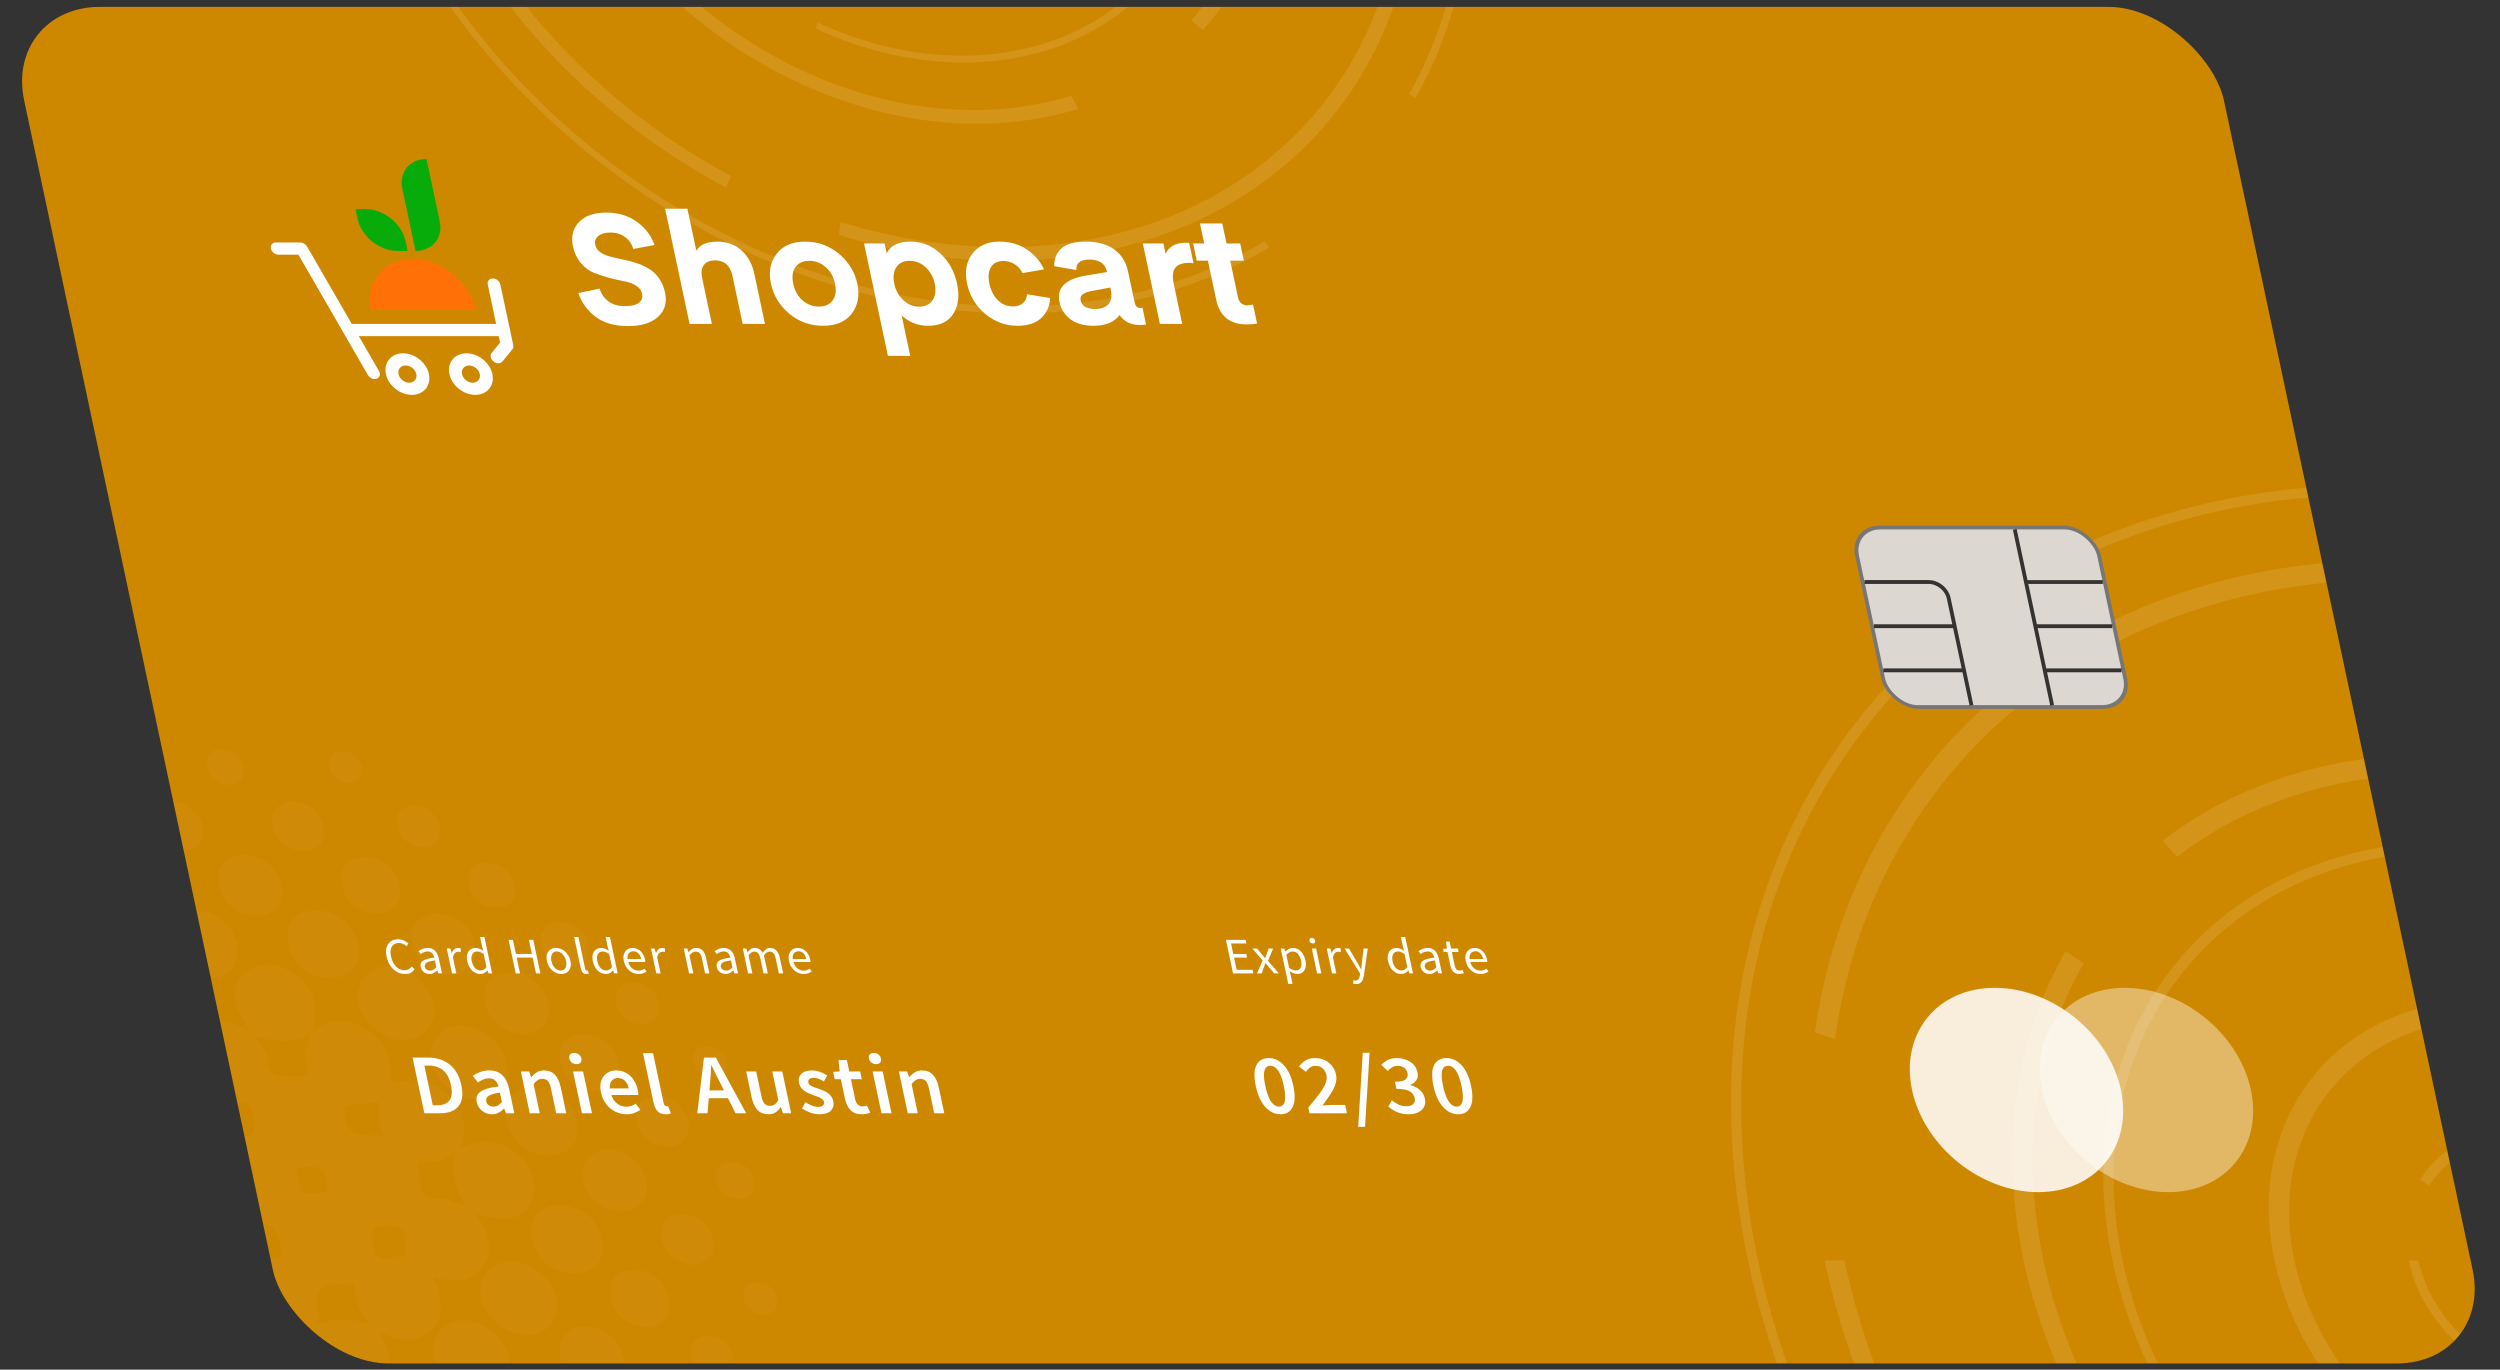
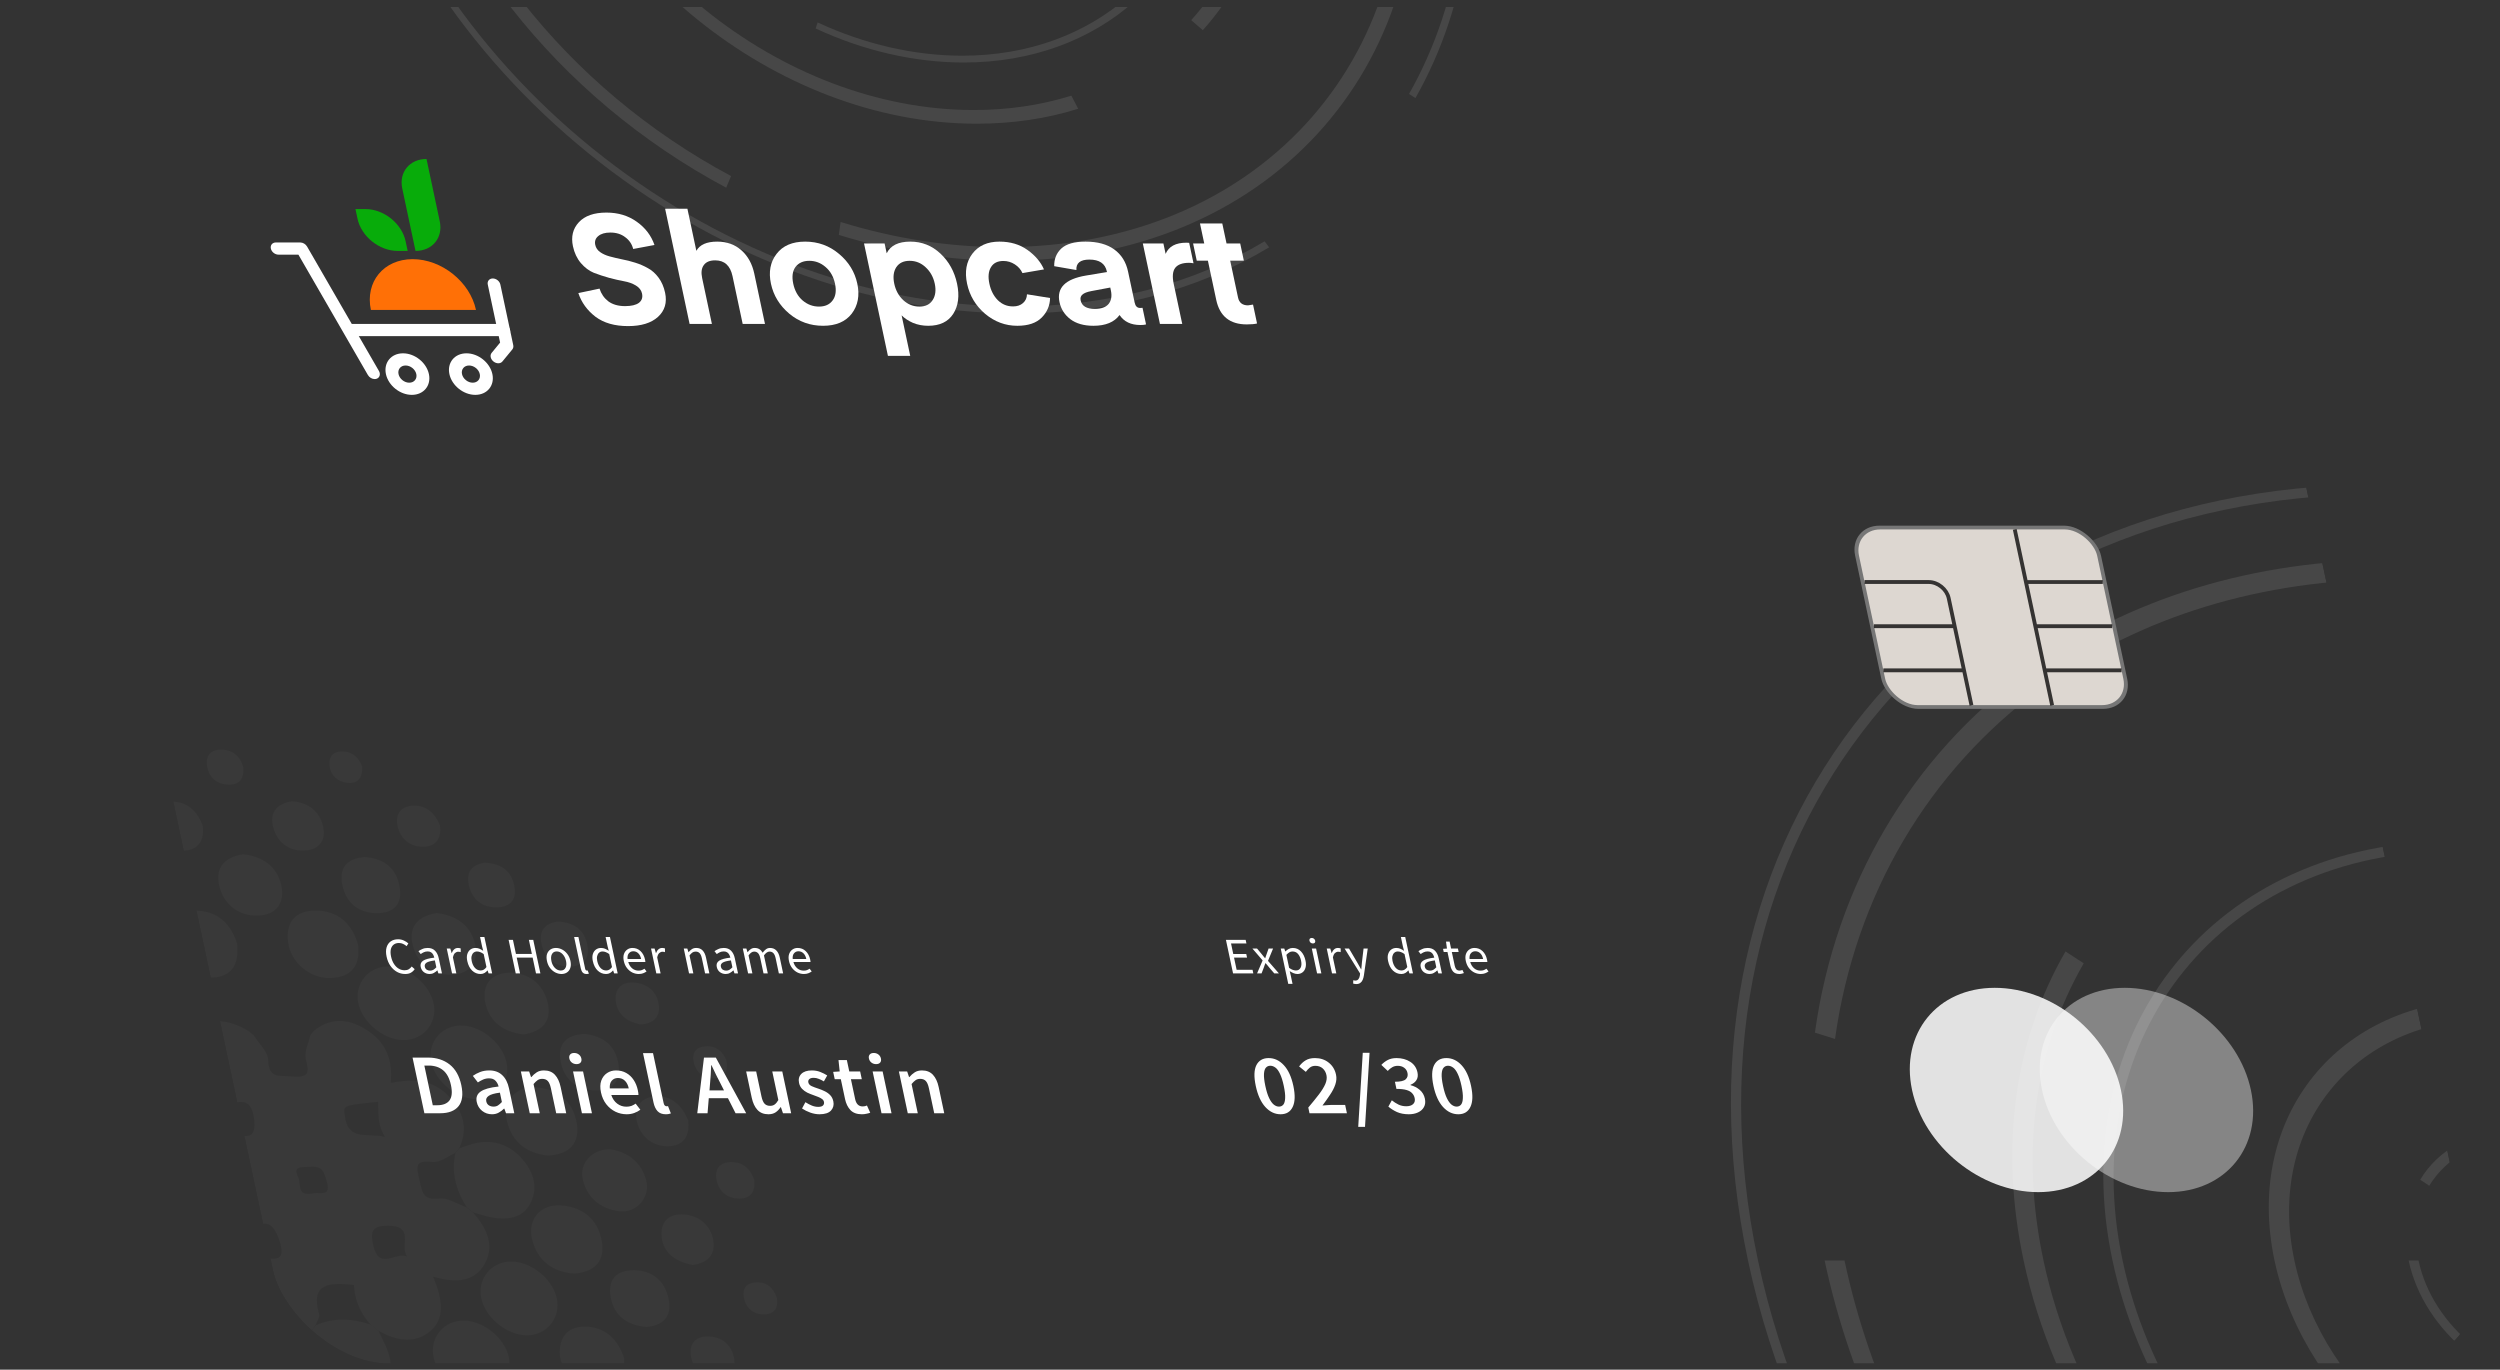
<svg xmlns="http://www.w3.org/2000/svg" width="303" height="166" viewBox="0 0 303 166" fill="none">
  <rect x="0" y="0" width="303" height="166" fill="#333333" stroke="none" />
  <g clip-path="url(#clip0_453_5627)">
-     <rect width="266.614" height="168.117" rx="11.603" transform="matrix(1 0 0.208 0.978 0.515 0.832)" fill="#CE8800" />
    <g opacity="0.03">
      <path d="M37.824 161.192C35.98 162.592 33.851 162.866 31.386 161.256C28.932 159.656 28.273 157.479 28.517 154.799C25.873 155.384 23.373 155.366 21.214 152.951C19.372 150.884 19.277 148.853 20.247 146.905C20.38 146.74 20.523 146.576 20.656 146.411C21.499 145.716 22.506 145.039 23.704 145.268C25.896 145.679 25.31 144.728 25.113 143.274C24.847 141.271 24.447 140.448 22.224 140.768C21.417 140.887 20.299 140.155 19.32 139.816C19.026 139.579 18.732 139.341 18.439 139.103C16.799 137.109 15.991 135.069 17.041 133.057C18.201 130.816 20.48 130.624 23.482 131.374C22.178 128.63 21.77 126.224 23.9 124.633C25.715 123.27 27.864 123.617 30.133 124.962C30.336 125.127 30.541 125.3 30.745 125.465C31.353 126.435 32.455 127.486 32.494 128.374C32.588 130.752 33.657 130.322 35.369 130.459C37.433 130.624 37.487 130.084 37.071 128.392C36.839 127.432 37.398 126.453 37.603 125.483C37.742 125.3 37.882 125.127 38.021 124.944C39.833 123.48 41.968 123.233 44.439 124.825C46.898 126.407 47.611 128.575 47.354 131.237C49.959 130.779 52.461 130.67 54.624 133.103C56.466 135.17 56.578 137.191 55.66 139.167C55.497 139.368 55.332 139.56 55.169 139.761C54.241 140.146 53.354 140.941 52.386 140.832C50.28 140.603 50.45 141.316 50.842 143.027C51.222 144.682 51.288 145.478 53.325 145.25C54.257 145.149 55.474 145.945 56.565 146.329C56.814 146.53 57.072 146.731 57.322 146.942C59.185 149.018 59.92 151.158 58.723 153.226C57.541 155.274 55.423 155.604 52.496 154.726C53.645 157.488 54.088 160.012 51.808 161.604C50.065 162.821 48.003 162.491 45.841 161.293C45.525 161.037 45.22 160.79 44.904 160.534C43.583 159.07 42.975 157.442 42.894 155.741C39.955 155.421 37.588 155.503 38.669 159.226C38.801 159.674 38.4 160.159 38.237 160.625C38.119 160.817 37.972 161.009 37.824 161.192ZM49.758 152.622C47.904 151.643 50.711 148.57 47.034 148.561C45.153 148.552 44.856 149.183 45.225 150.875C46.01 154.433 48.39 151.067 49.758 152.622ZM30.271 152.668C30.993 151.314 35.349 154.515 33.781 150.134C32.536 146.649 30.846 149.393 29.412 148.497C30.224 149.942 29.941 151.158 30.271 152.668ZM45.824 133.542C41.569 133.981 41.676 133.999 41.764 134.987C42.063 138.417 44.461 137.246 46.642 137.786C45.687 136.194 45.887 134.895 45.824 133.542ZM26.129 133.359C26.701 134.905 27.134 136.24 27.208 137.731C28.181 136.679 31.137 139.277 30.813 135.819C30.401 131.548 27.438 134.941 26.129 133.359ZM36.204 142.789C36.473 143.704 36.046 144.993 37.868 144.637C38.792 144.454 40.178 145.122 39.594 143.164C39.2 141.838 39.023 141.316 37.483 141.417C36.328 141.481 35.463 141.371 36.204 142.789Z" fill="white" />
-       <path d="M30.756 125.474C30.553 125.31 30.348 125.136 30.144 124.971C30.072 124.761 30.049 124.523 29.926 124.34C28.315 121.953 27.797 119.694 29.691 117.956C31.232 116.538 33.306 116.529 35.466 117.937C38.115 119.666 38.558 121.925 37.99 124.313C37.947 124.505 38.014 124.733 38.031 124.944C37.892 125.127 37.751 125.301 37.612 125.483C35.514 126.389 33.227 126.362 30.756 125.474Z" fill="white" />
      <path d="M57.341 146.942C57.093 146.741 56.835 146.54 56.584 146.329C55.157 144.143 54.709 141.948 55.188 139.762C55.352 139.561 55.516 139.369 55.679 139.167C56.362 138.948 57.014 138.673 57.731 138.527C59.761 138.134 61.691 138.637 63.298 140.475C64.769 142.158 65.144 143.924 64.398 145.607C63.584 147.454 61.868 147.957 59.671 147.564C58.886 147.436 58.117 147.162 57.341 146.942Z" fill="white" />
      <path d="M44.931 160.534C45.247 160.79 45.554 161.046 45.868 161.293C46.118 161.805 46.367 162.318 46.618 162.839C47.672 165.025 47.73 166.973 46.034 168.318C44.473 169.553 42.513 169.525 40.445 168.245C38.204 166.854 37.48 164.897 37.664 162.729C37.705 162.217 37.764 161.705 37.815 161.192C37.961 161 38.109 160.817 38.264 160.625C40.286 159.711 42.518 159.738 44.931 160.534Z" fill="white" />
      <path d="M20.667 146.421C20.534 146.585 20.391 146.75 20.258 146.915C17.76 147.747 15.236 148.497 12.645 145.68C11.138 144.042 10.729 142.25 11.484 140.567C12.77 137.685 15.599 138.326 18.471 139.122C18.764 139.359 19.058 139.597 19.352 139.835C20.688 142.03 21.07 144.225 20.667 146.421Z" fill="white" />
      <path d="M67.468 157.278C68.039 159.702 66.269 161.888 63.781 161.842C61.424 161.796 58.885 159.747 58.35 157.452C57.777 155.019 59.539 152.842 62.038 152.897C64.393 152.933 66.922 154.973 67.468 157.278Z" fill="white" />
      <path d="M20.008 161.796C17.564 161.824 14.891 159.628 14.467 157.241C14.056 154.954 15.716 152.951 18.048 152.924C20.492 152.896 23.156 155.092 23.589 157.479C24 159.766 22.342 161.778 20.008 161.796Z" fill="white" />
      <path d="M32.381 164.357C32.984 166.754 31.276 168.967 28.807 168.967C26.479 168.967 23.93 166.964 23.351 164.678C22.748 162.281 24.465 160.068 26.925 160.068C29.253 160.068 31.799 162.062 32.381 164.357Z" fill="white" />
      <path d="M57.518 133.212C55.007 133.057 52.454 130.725 52.192 128.346C51.945 126.041 53.777 124.148 56.127 124.294C58.639 124.45 61.201 126.782 61.454 129.16C61.701 131.465 59.866 133.35 57.518 133.212Z" fill="white" />
      <path d="M11.844 124.313C14.134 124.221 16.73 126.142 17.406 128.438C18.105 130.807 16.497 133.094 14.05 133.194C11.628 133.286 8.922 131.155 8.41 128.749C7.926 126.471 9.525 124.404 11.844 124.313Z" fill="white" />
      <path d="M52.556 121.614C53.062 124.038 51.243 126.169 48.751 126.06C46.371 125.95 43.901 123.874 43.422 121.578C42.916 119.154 44.745 117.023 47.227 117.132C49.607 117.242 52.08 119.328 52.556 121.614Z" fill="white" />
      <path d="M17.814 117.16C20.275 117.169 22.917 119.392 23.312 121.779C23.686 124.066 21.995 126.051 19.663 126.032C17.201 126.023 14.559 123.8 14.164 121.413C13.79 119.126 15.493 117.151 17.814 117.16Z" fill="white" />
      <path d="M61.663 164.458C62.213 166.873 60.43 169.041 57.948 168.977C55.587 168.912 53.075 166.864 52.559 164.568C52.007 162.144 53.783 159.985 56.275 160.049C58.645 160.113 61.147 162.162 61.663 164.458Z" fill="white" />
      <path d="M69.58 154.369C66.962 154.15 65.176 152.832 64.503 150.28C63.864 147.847 65.472 145.908 67.998 146.091C70.638 146.283 72.421 147.765 72.913 150.299C73.409 152.851 72.097 154.159 69.58 154.369Z" fill="white" />
      <path d="M14.384 150.162C14.724 152.686 13.743 154.232 11.101 154.25C8.486 154.269 6.646 152.823 6.071 150.253C5.499 147.692 6.669 146.201 9.287 146.155C11.918 146.128 13.595 147.637 14.384 150.162Z" fill="white" />
      <path d="M66.474 140.064C63.837 139.798 62.074 138.454 61.447 135.902C60.855 133.469 62.508 131.566 65.042 131.786C67.692 132.024 69.445 133.542 69.898 136.066C70.338 138.618 68.981 139.89 66.474 140.064Z" fill="white" />
      <path d="M6.449 131.795C9.087 132.106 10.879 133.496 11.32 136.057C11.763 138.628 10.471 140.027 7.854 139.945C5.207 139.853 3.446 138.298 2.987 135.746C2.521 133.158 3.897 131.932 6.449 131.795Z" fill="white" />
      <path d="M28.735 114.343C29.036 117.032 27.982 118.541 25.335 118.495C22.698 118.45 20.881 116.94 20.365 114.379C19.856 111.809 21.09 110.355 23.721 110.373C26.399 110.391 27.995 112.001 28.735 114.343Z" fill="white" />
      <path d="M43.401 114.489C43.693 117.004 42.644 118.45 40.055 118.541C37.585 118.623 35.242 116.666 34.922 114.233C34.598 111.699 35.825 110.3 38.419 110.364C41.051 110.428 42.684 111.992 43.401 114.489Z" fill="white" />
      <path d="M73.958 139.286C76.074 139.606 77.724 140.814 78.323 143.064C78.867 145.094 77.138 147.079 75.041 146.805C72.733 146.503 71.125 145.14 70.618 142.89C70.192 140.969 71.814 139.231 73.958 139.286Z" fill="white" />
      <path d="M5.199 143.027C5.317 145.341 4.371 146.786 2.057 146.722C-0.238 146.658 -1.987 145.204 -2.405 142.972C-2.824 140.74 -1.634 139.341 0.666 139.387C2.986 139.432 4.461 140.96 5.199 143.027Z" fill="white" />
      <path d="M29.468 103.531C31.776 103.787 33.551 104.967 34.078 107.227C34.594 109.477 33.463 110.931 31.181 110.977C28.891 111.022 27.102 109.605 26.57 107.364C26.034 105.104 27.269 103.879 29.468 103.531Z" fill="white" />
      <path d="M13.718 114.389C13.93 116.575 13.05 118.066 10.769 118.111C8.488 118.157 6.702 116.749 6.182 114.526C5.652 112.294 6.783 110.84 9.051 110.776C11.33 110.721 12.89 112.166 13.718 114.389Z" fill="white" />
      <path d="M52.92 110.657C55.239 110.922 57.033 112.102 57.56 114.361C58.087 116.62 56.941 118.093 54.651 118.139C52.353 118.194 50.551 116.758 50.01 114.517C49.471 112.248 50.716 111.023 52.92 110.657Z" fill="white" />
      <path d="M12.401 160.763C14.842 161.12 16.58 162.345 17.002 164.595C17.421 166.827 16.233 168.236 13.94 168.181C11.658 168.135 9.909 166.681 9.47 164.44C9.027 162.181 10.349 161.056 12.401 160.763Z" fill="white" />
      <path d="M63.475 125.383C61.155 125.118 59.369 123.928 58.842 121.669C58.324 119.41 59.472 117.946 61.751 117.892C64.052 117.846 65.851 119.273 66.385 121.523C66.924 123.791 65.68 125.026 63.475 125.383Z" fill="white" />
      <path d="M7.924 121.487C8.139 123.727 7.259 125.218 4.977 125.264C2.696 125.31 0.91 123.901 0.39 121.679C-0.142 119.438 1 117.992 3.261 117.938C5.548 117.874 7.093 119.337 7.924 121.487Z" fill="white" />
      <path d="M75.644 164.595C75.746 166.791 74.801 168.153 72.524 168.263C70.46 168.364 68.002 166.26 67.857 164.257C67.708 162.062 68.815 160.671 71.132 160.79C73.418 160.9 74.934 162.4 75.644 164.595Z" fill="white" />
      <path d="M70.828 125.31C73.121 125.538 74.603 126.746 74.957 128.941C75.317 131.164 74.131 132.271 71.888 132.142C69.777 132.024 68.366 130.752 67.963 128.722C67.525 126.49 68.635 125.42 70.828 125.31Z" fill="white" />
      <path d="M78.37 160.836C75.987 160.626 74.465 159.491 74.031 157.314C73.605 155.137 74.637 153.921 76.859 153.948C79.091 153.976 80.586 155.247 81.037 157.415C81.496 159.619 80.34 160.644 78.37 160.836Z" fill="white" />
      <path d="M4.985 160.763C2.726 160.516 1.265 159.318 0.924 157.141C0.586 154.936 1.759 153.857 3.988 154.003C6.084 154.14 7.463 155.394 7.855 157.415C8.279 159.629 7.161 160.662 4.985 160.763Z" fill="white" />
      <path d="M44.221 103.87C46.472 104.034 48.004 105.168 48.416 107.373C48.84 109.586 47.748 110.739 45.508 110.675C43.419 110.611 41.977 109.412 41.517 107.382C41.009 105.168 42.04 104.034 44.221 103.87Z" fill="white" />
      <path d="M-0.73 132.161C-3.106 132.023 -4.652 130.953 -5.12 128.749C-5.578 126.554 -4.559 125.364 -2.32 125.383C-0.249 125.401 1.202 126.554 1.718 128.584C2.291 130.798 1.255 131.904 -0.73 132.161Z" fill="white" />
      <path d="M19.205 107.428C19.412 109.586 18.438 110.766 16.187 110.647C13.906 110.519 12.511 109.147 12.204 106.998C11.914 104.976 12.964 103.888 15.038 103.925C17.311 103.97 18.646 105.278 19.205 107.428Z" fill="white" />
      <path d="M83.963 153.317C81.88 152.933 80.418 151.863 80.195 149.979C79.975 148.149 81.022 147.006 83.008 147.198C84.784 147.372 86.139 148.552 86.45 150.281C86.778 152.174 85.654 153.089 83.963 153.317Z" fill="white" />
      <path d="M35.378 97.11C37.103 97.22 38.53 98.08 39.067 99.817C39.661 101.729 38.797 102.992 36.902 103.092C34.988 103.193 33.505 102.022 33.072 100.119C32.686 98.391 33.615 97.394 35.378 97.11Z" fill="white" />
      <path d="M83.419 135.801C83.618 137.621 82.907 138.893 80.988 138.929C79.079 138.966 77.607 137.758 77.18 135.883C76.794 134.155 77.707 132.993 79.413 132.883C81.32 132.746 82.655 133.926 83.419 135.801Z" fill="white" />
      <path d="M24.573 100.083C24.79 101.766 24.129 102.964 22.39 103.101C20.477 103.248 18.956 102.123 18.481 100.238C18.013 98.345 18.976 97.156 20.923 97.165C22.702 97.174 23.934 98.308 24.573 100.083Z" fill="white" />
      <path d="M58.73 104.555C60.713 104.647 61.964 105.516 62.332 107.336C62.661 108.973 61.921 109.934 60.255 109.97C58.432 110.016 57.205 109.037 56.812 107.235C56.459 105.571 57.318 104.775 58.73 104.555Z" fill="white" />
      <path d="M67.578 111.69C69.551 111.782 70.813 112.66 71.183 114.489C71.515 116.136 70.776 117.105 69.092 117.142C67.259 117.187 66.011 116.2 65.626 114.388C65.27 112.715 66.126 111.901 67.578 111.69Z" fill="white" />
      <path d="M3.835 107.355C4.011 108.974 3.359 109.952 1.664 109.943C-0.199 109.934 -1.399 108.864 -1.666 107.08C-1.911 105.443 -1.029 104.574 0.66 104.647C2.357 104.711 3.386 105.727 3.835 107.355Z" fill="white" />
      <path d="M53.329 100.046C53.504 101.528 52.927 102.552 51.437 102.626C49.771 102.708 48.502 101.711 48.171 100.064C47.875 98.583 48.677 97.65 50.19 97.641C51.729 97.622 52.76 98.601 53.329 100.046Z" fill="white" />
      <path d="M9.457 100.147C9.54 101.592 8.959 102.598 7.455 102.608C5.802 102.617 4.545 101.583 4.303 99.964C4.082 98.528 4.903 97.595 6.432 97.659C7.949 97.714 8.944 98.702 9.457 100.147Z" fill="white" />
      <path d="M86.892 167.101C85.235 166.873 84.007 166.022 83.737 164.357C83.499 162.885 84.283 161.952 85.811 161.97C87.5 161.998 88.705 163.004 88.98 164.65C89.233 166.15 88.389 166.928 86.892 167.101Z" fill="white" />
      <path d="M-2.127 161.97C-0.472 162.144 0.729 162.912 1.106 164.376C1.516 165.995 0.707 167.028 -0.956 166.992C-2.449 166.964 -3.603 165.977 -3.926 164.504C-4.254 163.004 -3.351 162.281 -2.127 161.97Z" fill="white" />
      <path d="M77.626 124.166C75.996 123.846 74.787 122.95 74.626 121.313C74.481 119.886 75.304 118.962 76.835 119.081C78.506 119.2 79.693 120.251 79.861 121.88C80.017 123.316 79.14 124.075 77.626 124.166Z" fill="white" />
      <path d="M91.411 143C91.571 144.454 90.981 145.286 89.567 145.277C88.151 145.259 87.13 144.417 86.846 143.036C86.571 141.655 87.257 140.832 88.671 140.841C90.094 140.85 91.001 141.728 91.411 143Z" fill="white" />
      <path d="M14.622 92.994C14.706 94.092 14.258 94.842 13.119 94.851C11.811 94.86 10.876 94.064 10.708 92.793C10.561 91.705 11.193 91.028 12.357 91.092C13.513 91.165 14.258 91.897 14.622 92.994Z" fill="white" />
      <path d="M29.48 92.985C29.621 94.531 28.89 95.226 27.449 95.089C26.14 94.961 25.279 94.119 25.097 92.866C24.881 91.412 25.674 90.744 27.123 90.872C28.439 90.991 29.203 91.86 29.48 92.985Z" fill="white" />
      <path d="M43.902 92.912C43.96 94.284 43.386 95.016 42.076 94.878C40.956 94.76 40.109 94.028 39.947 92.912C39.762 91.65 40.44 90.964 41.736 91.082C42.889 91.183 43.567 91.997 43.902 92.912Z" fill="white" />
      <path d="M88.059 128.548C88.265 129.956 87.777 130.697 86.458 130.697C85.317 130.697 84.463 130.066 84.136 128.968C83.769 127.724 84.23 126.901 85.52 126.81C86.836 126.709 87.637 127.487 88.059 128.548Z" fill="white" />
      <path d="M94.163 157.314C94.344 158.558 93.856 159.299 92.549 159.308C91.408 159.308 90.554 158.677 90.227 157.58C89.86 156.336 90.319 155.503 91.61 155.421C92.892 155.339 93.743 156.043 94.163 157.314Z" fill="white" />
    </g>
    <g opacity="0.1">
      <path d="M327.973 246.794C274.968 246.794 222.878 204.612 211.857 152.766C200.837 100.92 234.996 58.737 288 58.737L288.249 59.91C235.906 59.91 202.184 101.566 213.065 152.755C223.948 203.954 275.387 245.6 327.719 245.6C343.535 245.6 358.37 241.721 370.609 234.38L371.4 235.41C359.006 242.871 343.979 246.794 327.973 246.794Z" fill="white" />
      <path d="M277.883 225.144C248.669 209.542 227.459 182.48 221.144 152.766H223.552C229.693 181.658 250.317 207.964 278.723 223.139L277.883 225.144Z" fill="white" />
      <path d="M326.045 237.722C316.524 237.722 306.851 236.221 297.286 233.274L297.587 231.05C306.889 233.92 316.294 235.377 325.557 235.377C369.052 235.377 398.401 203.505 393.796 161.235L396.244 161.476C400.955 204.929 370.782 237.722 326.045 237.722Z" fill="white" />
      <path d="M388.543 139.574C381.322 120.411 367.53 102.848 349.693 90.128C331.67 77.265 310.619 70.187 290.434 70.187C274.137 70.187 259.287 74.734 247.485 83.346C233.735 93.382 224.829 108.502 222.405 125.922L219.968 125.155C222.456 107.242 231.618 91.695 245.756 81.374C257.898 72.521 273.168 67.842 289.925 67.842C310.692 67.842 332.335 75.128 350.873 88.353C369.212 101.435 383.402 119.502 390.829 139.213L388.543 139.574Z" fill="white" />
      <path d="M321.028 214.122C286.439 214.122 252.451 186.599 245.26 152.766C242.349 139.07 244.11 126.12 250.338 115.317L252.547 116.752C246.558 127.15 244.869 139.596 247.668 152.766C254.583 185.296 287.271 211.766 320.528 211.766C326.431 211.766 332.09 210.934 337.33 209.29L338.504 211.547C333.045 213.267 327.155 214.122 321.028 214.122Z" fill="white" />
-       <path d="M335.692 106.573C323.146 98.192 309.223 93.765 295.446 93.765C283.36 93.765 272.44 97.249 263.862 103.845L262.103 101.895C271.017 95.036 282.38 91.421 294.948 91.421C309.285 91.421 323.761 96.022 336.804 104.744L335.692 106.573Z" fill="white" />
      <path d="M278.899 188.714C267.046 179.116 258.923 166.352 256.038 152.777C250.083 124.761 268.535 101.961 297.188 101.961C325.829 101.961 353.985 124.761 359.94 152.777H358.742C352.924 125.407 325.431 103.144 297.45 103.144C269.47 103.144 251.441 125.407 257.259 152.777C260.076 166.034 268.002 178.502 279.595 187.881L278.899 188.714Z" fill="white" />
      <path d="M314.705 184.375C296.884 184.375 279.376 170.197 275.671 152.766C271.966 135.334 283.447 121.156 301.268 121.156L301.768 123.512C285.28 123.512 274.651 136.638 278.079 152.766C281.507 168.894 297.716 182.019 314.205 182.019C330.693 182.019 341.322 168.894 337.894 152.766H340.302C343.996 170.197 332.515 184.375 314.705 184.375Z" fill="white" />
      <path d="M311.327 168.477C302.467 168.477 293.767 161.432 291.925 152.766H293.123C294.825 160.775 302.876 167.294 311.064 167.294C319.252 167.294 324.531 160.775 322.829 152.766C321.126 144.756 313.076 138.237 304.888 138.237C300.34 138.237 296.53 140.231 294.425 143.715L293.328 142.981C295.596 139.212 299.719 137.054 304.636 137.054C313.496 137.054 322.196 144.099 324.038 152.766C325.881 161.432 320.176 168.477 311.327 168.477Z" fill="white" />
    </g>
    <g opacity="0.1">
      <path d="M171.551 11.886L170.775 11.385C177.256 -0.065 179.062 -13.742 175.994 -28.176C171.242 -50.535 155.369 -71.106 133.533 -83.203L133.843 -83.897C155.954 -71.653 172.025 -50.82 176.838 -28.176C179.943 -13.565 178.112 0.29 171.551 11.886Z" fill="white" />
      <path d="M123.263 37.985C85.963 37.985 49.307 8.301 41.552 -28.183C33.797 -64.668 57.834 -94.352 95.134 -94.352L95.309 -93.527C58.475 -93.527 34.745 -64.213 42.401 -28.191C50.06 7.838 86.258 37.144 123.084 37.144C134.214 37.144 144.653 34.415 153.266 29.249L153.822 29.974C145.101 35.224 134.526 37.985 123.263 37.985Z" fill="white" />
      <path d="M88.014 22.75C67.457 11.77 52.531 -7.274 48.086 -28.183H49.781C54.103 -7.852 68.616 10.66 88.605 21.338L88.014 22.75Z" fill="white" />
      <path d="M121.906 31.601C115.206 31.601 108.4 30.544 101.669 28.47L101.88 26.905C108.426 28.925 115.045 29.951 121.563 29.951C152.17 29.951 172.824 7.522 169.583 -22.224L171.306 -22.054C174.621 8.524 153.388 31.601 121.906 31.601Z" fill="white" />
      <path d="M118.376 14.993C94.035 14.993 70.118 -4.374 65.058 -28.183C63.009 -37.821 64.249 -46.934 68.631 -54.536L70.186 -53.526C65.971 -46.209 64.782 -37.451 66.752 -28.183C71.618 -5.292 94.621 13.336 118.024 13.336C122.178 13.336 126.16 12.75 129.848 11.593L130.674 13.181C126.832 14.392 122.688 14.993 118.376 14.993Z" fill="white" />
      <path d="M145.778 3.659L144.376 2.441C151.465 -5.408 154.115 -16.564 151.647 -28.176C149.91 -36.348 145.8 -44.259 139.769 -51.051L140.986 -51.961C147.264 -44.899 151.535 -36.672 153.343 -28.168C155.9 -16.102 153.148 -4.498 145.778 3.659Z" fill="white" />
      <path d="M116.799 7.576C110.856 7.576 104.649 6.15 98.857 3.451L99.096 2.719C104.756 5.355 110.814 6.751 116.616 6.751C132.641 6.751 144.557 -3.789 145.597 -18.885L146.456 -18.662C145.405 -3.21 133.202 7.576 116.799 7.576Z" fill="white" />
    </g>
    <rect x="0.281" y="0.228" width="29.334" height="22.239" rx="3.492" transform="matrix(1 0 0.208 0.978 224.022 63.715)" fill="#DDD7D1" stroke="#767676" stroke-width="0.466" />
    <path d="M225.987 70.541H233.765C234.87 70.541 235.951 71.417 236.181 72.498L236.903 75.893M238.941 85.48L238.04 81.244M238.04 81.244L236.903 75.893M238.04 81.244H228.262M236.903 75.893H227.125" stroke="black" stroke-opacity="0.76" stroke-width="0.466" />
    <path d="M254.856 70.542H245.544M245.544 70.542L246.681 75.893M245.544 70.542L244.189 64.165M248.719 85.48L247.819 81.245M247.819 81.245L246.681 75.893M247.819 81.245H257.131M246.681 75.893L255.994 75.893" stroke="black" stroke-opacity="0.76" stroke-width="0.466" />
    <path opacity="0.4" d="M262.783 144.487C269.774 144.487 274.263 138.944 272.809 132.106C271.356 125.267 264.51 119.724 257.519 119.724C250.528 119.724 246.039 125.267 247.493 132.106C248.946 138.944 255.792 144.487 262.783 144.487Z" fill="white" />
    <path opacity="0.859" d="M247.03 144.487C254.021 144.487 258.51 138.944 257.057 132.106C255.603 125.267 248.758 119.724 241.767 119.724C234.776 119.724 230.287 125.267 231.74 132.106C233.194 138.944 240.039 144.487 247.03 144.487Z" fill="white" />
    <path d="M49.112 118.049C48.766 118.049 48.438 117.967 48.129 117.802C47.823 117.633 47.556 117.391 47.329 117.077C47.106 116.764 46.948 116.386 46.854 115.945C46.761 115.507 46.761 115.131 46.855 114.818C46.949 114.504 47.117 114.263 47.359 114.093C47.602 113.924 47.898 113.84 48.248 113.84C48.502 113.84 48.736 113.891 48.952 113.994C49.167 114.093 49.348 114.209 49.494 114.341L49.281 114.675C49.146 114.56 49.002 114.467 48.848 114.397C48.694 114.327 48.528 114.292 48.351 114.292C48.089 114.292 47.874 114.36 47.704 114.496C47.538 114.628 47.426 114.816 47.368 115.059C47.315 115.303 47.324 115.594 47.396 115.932C47.468 116.271 47.583 116.566 47.742 116.817C47.9 117.065 48.089 117.257 48.307 117.393C48.531 117.529 48.773 117.597 49.035 117.597C49.233 117.597 49.401 117.556 49.54 117.474C49.678 117.391 49.798 117.28 49.899 117.139L50.259 117.461C50.134 117.647 49.979 117.791 49.794 117.895C49.609 117.998 49.382 118.049 49.112 118.049ZM52.069 118.049C51.812 118.049 51.581 117.975 51.376 117.827C51.175 117.674 51.046 117.463 50.989 117.195C50.919 116.865 51.015 116.613 51.278 116.44C51.544 116.262 51.996 116.138 52.635 116.068C52.608 115.94 52.563 115.819 52.501 115.703C52.442 115.588 52.359 115.495 52.252 115.424C52.147 115.35 52.011 115.313 51.842 115.313C51.665 115.313 51.505 115.346 51.363 115.412C51.221 115.478 51.097 115.552 50.993 115.635L50.715 115.282C50.839 115.191 50.996 115.105 51.185 115.022C51.378 114.935 51.596 114.892 51.841 114.892C52.217 114.892 52.513 115.006 52.73 115.233C52.946 115.455 53.094 115.755 53.174 116.13L53.566 117.975H53.136L53.015 117.616H52.996C52.877 117.732 52.74 117.833 52.586 117.919C52.435 118.006 52.263 118.049 52.069 118.049ZM52.134 117.641C52.282 117.641 52.414 117.606 52.529 117.536C52.645 117.465 52.764 117.366 52.884 117.238L52.706 116.403C52.209 116.465 51.87 116.557 51.69 116.681C51.514 116.805 51.446 116.964 51.487 117.158C51.523 117.327 51.602 117.451 51.724 117.529C51.846 117.604 51.982 117.641 52.134 117.641ZM54.787 117.975L54.147 114.966H54.578L54.738 115.511H54.757C54.822 115.321 54.919 115.171 55.047 115.059C55.175 114.948 55.326 114.892 55.499 114.892C55.621 114.892 55.735 114.913 55.841 114.954L55.834 115.4C55.78 115.383 55.731 115.371 55.687 115.363C55.643 115.354 55.59 115.35 55.526 115.35C55.396 115.35 55.27 115.402 55.148 115.505C55.031 115.608 54.946 115.788 54.895 116.044L55.306 117.975H54.787ZM58.239 118.049C57.855 118.049 57.518 117.913 57.228 117.641C56.937 117.364 56.739 116.976 56.633 116.477C56.563 116.151 56.565 115.87 56.637 115.635C56.713 115.396 56.838 115.212 57.014 115.084C57.193 114.956 57.399 114.892 57.631 114.892C57.808 114.892 57.969 114.923 58.113 114.985C58.257 115.047 58.408 115.131 58.566 115.239L58.431 114.725L58.185 113.567H58.71L59.647 117.975H59.217L59.097 117.622H59.078C58.985 117.738 58.867 117.839 58.725 117.926C58.582 118.008 58.42 118.049 58.239 118.049ZM58.262 117.622C58.532 117.622 58.764 117.484 58.959 117.207L58.624 115.635C58.469 115.519 58.325 115.439 58.193 115.394C58.065 115.344 57.937 115.319 57.81 115.319C57.646 115.319 57.507 115.369 57.393 115.468C57.282 115.563 57.205 115.697 57.162 115.87C57.117 116.039 57.12 116.24 57.169 116.471C57.245 116.83 57.379 117.113 57.571 117.319C57.762 117.521 57.992 117.622 58.262 117.622ZM62.507 117.975L61.644 113.914H62.169L62.531 115.616H64.462L64.1 113.914H64.631L65.495 117.975H64.963L64.556 116.062H62.626L63.032 117.975H62.507ZM68.05 118.049C67.802 118.049 67.554 117.987 67.308 117.864C67.067 117.74 66.854 117.56 66.669 117.325C66.488 117.09 66.362 116.807 66.292 116.477C66.22 116.138 66.225 115.852 66.305 115.616C66.39 115.381 66.527 115.202 66.716 115.078C66.909 114.954 67.13 114.892 67.379 114.892C67.632 114.892 67.88 114.954 68.121 115.078C68.363 115.202 68.574 115.381 68.755 115.616C68.94 115.852 69.068 116.138 69.14 116.477C69.21 116.807 69.203 117.09 69.118 117.325C69.037 117.56 68.902 117.74 68.713 117.864C68.525 117.987 68.304 118.049 68.05 118.049ZM67.961 117.628C68.227 117.628 68.418 117.523 68.533 117.313C68.652 117.098 68.675 116.819 68.602 116.477C68.529 116.13 68.387 115.85 68.177 115.635C67.971 115.42 67.735 115.313 67.469 115.313C67.207 115.313 67.017 115.42 66.898 115.635C66.779 115.85 66.756 116.13 66.83 116.477C66.903 116.819 67.044 117.098 67.255 117.313C67.464 117.523 67.699 117.628 67.961 117.628ZM71.088 118.049C70.894 118.049 70.741 117.992 70.627 117.876C70.518 117.756 70.439 117.587 70.393 117.368L69.585 113.567H70.104L70.92 117.406C70.936 117.484 70.964 117.542 71.001 117.579C71.037 117.612 71.075 117.628 71.113 117.628C71.13 117.628 71.144 117.628 71.157 117.628C71.173 117.624 71.195 117.62 71.224 117.616L71.375 118C71.345 118.016 71.308 118.029 71.263 118.037C71.218 118.045 71.16 118.049 71.088 118.049ZM73.455 118.049C73.071 118.049 72.734 117.913 72.444 117.641C72.153 117.364 71.954 116.976 71.848 116.477C71.779 116.151 71.781 115.87 71.853 115.635C71.929 115.396 72.054 115.212 72.229 115.084C72.409 114.956 72.615 114.892 72.847 114.892C73.024 114.892 73.185 114.923 73.329 114.985C73.473 115.047 73.624 115.131 73.781 115.239L73.647 114.725L73.401 113.567H73.926L74.863 117.975H74.433L74.313 117.622H74.294C74.201 117.738 74.083 117.839 73.941 117.926C73.798 118.008 73.636 118.049 73.455 118.049ZM73.478 117.622C73.748 117.622 73.98 117.484 74.174 117.207L73.84 115.635C73.685 115.519 73.541 115.439 73.409 115.394C73.281 115.344 73.153 115.319 73.026 115.319C72.862 115.319 72.722 115.369 72.609 115.468C72.498 115.563 72.421 115.697 72.378 115.87C72.333 116.039 72.336 116.24 72.385 116.471C72.461 116.83 72.595 117.113 72.787 117.319C72.977 117.521 73.208 117.622 73.478 117.622ZM77.415 118.049C77.141 118.049 76.878 117.987 76.628 117.864C76.378 117.736 76.162 117.554 75.981 117.319C75.8 117.084 75.675 116.803 75.606 116.477C75.536 116.147 75.541 115.864 75.622 115.629C75.707 115.394 75.841 115.212 76.025 115.084C76.209 114.956 76.417 114.892 76.649 114.892C77.041 114.892 77.37 115.02 77.635 115.276C77.905 115.532 78.085 115.874 78.177 116.304C78.188 116.357 78.197 116.411 78.204 116.465C78.215 116.514 78.22 116.557 78.219 116.595H76.144C76.232 116.912 76.387 117.166 76.609 117.356C76.835 117.546 77.096 117.641 77.391 117.641C77.539 117.641 77.669 117.62 77.783 117.579C77.9 117.533 78.008 117.476 78.107 117.406L78.362 117.74C78.248 117.822 78.114 117.895 77.958 117.957C77.807 118.018 77.626 118.049 77.415 118.049ZM76.059 116.229H77.705C77.64 115.924 77.523 115.693 77.355 115.536C77.19 115.375 76.987 115.294 76.747 115.294C76.532 115.294 76.355 115.377 76.217 115.542C76.083 115.703 76.03 115.932 76.059 116.229ZM79.545 117.975L78.906 114.966H79.336L79.496 115.511H79.515C79.58 115.321 79.677 115.171 79.805 115.059C79.933 114.948 80.084 114.892 80.257 114.892C80.379 114.892 80.493 114.913 80.599 114.954L80.593 115.4C80.538 115.383 80.489 115.371 80.445 115.363C80.401 115.354 80.348 115.35 80.285 115.35C80.154 115.35 80.028 115.402 79.906 115.505C79.789 115.608 79.705 115.788 79.653 116.044L80.064 117.975H79.545ZM83.513 117.975L82.873 114.966H83.303L83.44 115.4H83.459C83.576 115.255 83.707 115.136 83.851 115.041C83.995 114.942 84.172 114.892 84.383 114.892C84.708 114.892 84.965 114.993 85.156 115.195C85.35 115.394 85.488 115.684 85.569 116.068L85.975 117.975H85.456L85.065 116.136C85.005 115.856 84.915 115.651 84.795 115.524C84.675 115.396 84.514 115.332 84.311 115.332C84.155 115.332 84.022 115.371 83.912 115.449C83.807 115.528 83.692 115.643 83.569 115.796L84.032 117.975H83.513ZM87.952 118.049C87.694 118.049 87.463 117.975 87.259 117.827C87.058 117.674 86.928 117.463 86.871 117.195C86.801 116.865 86.897 116.613 87.16 116.44C87.426 116.262 87.879 116.138 88.518 116.068C88.491 115.94 88.446 115.819 88.383 115.703C88.325 115.588 88.242 115.495 88.134 115.424C88.03 115.35 87.893 115.313 87.725 115.313C87.547 115.313 87.388 115.346 87.246 115.412C87.103 115.478 86.98 115.552 86.875 115.635L86.598 115.282C86.722 115.191 86.879 115.105 87.068 115.022C87.26 114.935 87.479 114.892 87.724 114.892C88.099 114.892 88.395 115.006 88.612 115.233C88.829 115.455 88.977 115.755 89.056 116.13L89.449 117.975H89.018L88.898 117.616H88.879C88.76 117.732 88.623 117.833 88.468 117.919C88.318 118.006 88.146 118.049 87.952 118.049ZM88.017 117.641C88.165 117.641 88.296 117.606 88.412 117.536C88.528 117.465 88.646 117.366 88.767 117.238L88.589 116.403C88.092 116.465 87.753 116.557 87.572 116.681C87.396 116.805 87.329 116.964 87.37 117.158C87.406 117.327 87.485 117.451 87.607 117.529C87.728 117.604 87.865 117.641 88.017 117.641ZM90.669 117.975L90.03 114.966H90.46L90.597 115.4H90.616C90.72 115.255 90.842 115.136 90.983 115.041C91.122 114.942 91.282 114.892 91.464 114.892C91.7 114.892 91.894 114.944 92.047 115.047C92.203 115.146 92.332 115.286 92.434 115.468C92.558 115.299 92.692 115.16 92.833 115.053C92.975 114.946 93.139 114.892 93.324 114.892C93.641 114.892 93.897 114.993 94.091 115.195C94.29 115.394 94.43 115.684 94.511 116.068L94.916 117.975H94.397L94.007 116.136C93.947 115.856 93.857 115.651 93.737 115.524C93.617 115.396 93.46 115.332 93.266 115.332C93.038 115.332 92.814 115.486 92.592 115.796L93.056 117.975H92.537L92.146 116.136C92.086 115.856 91.996 115.651 91.876 115.524C91.756 115.396 91.597 115.332 91.399 115.332C91.171 115.332 90.946 115.486 90.725 115.796L91.189 117.975H90.669ZM97.433 118.049C97.159 118.049 96.896 117.987 96.647 117.864C96.396 117.736 96.18 117.554 95.999 117.319C95.818 117.084 95.693 116.803 95.624 116.477C95.554 116.147 95.559 115.864 95.64 115.629C95.725 115.394 95.859 115.212 96.043 115.084C96.227 114.956 96.435 114.892 96.667 114.892C97.059 114.892 97.388 115.02 97.653 115.276C97.923 115.532 98.103 115.874 98.195 116.304C98.206 116.357 98.215 116.411 98.222 116.465C98.233 116.514 98.238 116.557 98.237 116.595H96.162C96.25 116.912 96.405 117.166 96.627 117.356C96.853 117.546 97.114 117.641 97.409 117.641C97.557 117.641 97.688 117.62 97.801 117.579C97.918 117.533 98.026 117.476 98.125 117.406L98.38 117.74C98.266 117.822 98.132 117.895 97.976 117.957C97.825 118.018 97.644 118.049 97.433 118.049ZM96.078 116.229H97.723C97.658 115.924 97.542 115.693 97.373 115.536C97.208 115.375 97.005 115.294 96.765 115.294C96.55 115.294 96.373 115.377 96.235 115.542C96.101 115.703 96.048 115.932 96.078 116.229Z" fill="white" />
    <path d="M51.435 134.926L50.001 128.178H51.847C52.902 128.178 53.784 128.456 54.493 129.013C55.202 129.57 55.675 130.406 55.912 131.521C56.15 132.642 56.039 133.491 55.578 134.069C55.116 134.64 54.371 134.926 53.344 134.926H51.435ZM52.453 133.956H52.991C53.687 133.956 54.183 133.76 54.48 133.368C54.775 132.969 54.834 132.353 54.657 131.521C54.481 130.695 54.163 130.093 53.703 129.715C53.243 129.337 52.665 129.147 51.969 129.147H51.431L52.453 133.956ZM59.626 135.049C59.176 135.049 58.778 134.912 58.431 134.637C58.091 134.361 57.874 134.004 57.781 133.564C57.665 133.02 57.819 132.601 58.241 132.305C58.662 132.002 59.392 131.796 60.43 131.686C60.366 131.417 60.243 131.187 60.062 130.994C59.886 130.795 59.622 130.695 59.27 130.695C59.017 130.695 58.778 130.743 58.552 130.84C58.333 130.936 58.123 131.053 57.92 131.19L57.308 130.396C57.558 130.217 57.849 130.062 58.18 129.932C58.517 129.801 58.89 129.736 59.298 129.736C59.945 129.736 60.467 129.925 60.864 130.303C61.267 130.674 61.543 131.214 61.694 131.923L62.332 134.926H61.33L61.127 134.368H61.085C60.894 134.561 60.678 134.723 60.439 134.853C60.206 134.984 59.935 135.049 59.626 135.049ZM59.819 134.121C60.03 134.121 60.21 134.073 60.358 133.976C60.512 133.873 60.669 133.736 60.829 133.564L60.588 132.429C59.904 132.518 59.444 132.652 59.207 132.831C58.97 133.003 58.878 133.216 58.932 133.471C58.98 133.698 59.086 133.863 59.248 133.966C59.411 134.069 59.601 134.121 59.819 134.121ZM64.206 134.926L63.129 129.859H64.131L64.36 130.54H64.402C64.587 130.32 64.8 130.131 65.041 129.973C65.282 129.815 65.578 129.736 65.929 129.736C66.485 129.736 66.927 129.911 67.254 130.262C67.582 130.613 67.814 131.108 67.95 131.748L68.625 134.926H67.412L66.77 131.902C66.68 131.483 66.554 131.187 66.391 131.015C66.228 130.843 66.002 130.757 65.714 130.757C65.489 130.757 65.3 130.812 65.148 130.922C65.001 131.025 64.841 131.18 64.666 131.386L65.419 134.926H64.206ZM70.53 134.926L69.453 129.859H70.666L71.743 134.926H70.53ZM69.876 128.972C69.659 128.972 69.469 128.91 69.31 128.786C69.15 128.662 69.048 128.497 69.004 128.291C68.962 128.092 68.994 127.93 69.101 127.806C69.209 127.682 69.371 127.62 69.589 127.62C69.807 127.62 69.996 127.682 70.156 127.806C70.316 127.93 70.417 128.092 70.46 128.291C70.503 128.497 70.472 128.662 70.364 128.786C70.257 128.91 70.094 128.972 69.876 128.972ZM75.954 135.049C75.476 135.049 75.022 134.946 74.591 134.74C74.159 134.527 73.789 134.224 73.48 133.832C73.171 133.433 72.956 132.955 72.838 132.398C72.721 131.847 72.733 131.373 72.873 130.974C73.02 130.575 73.254 130.269 73.574 130.055C73.895 129.842 74.255 129.736 74.656 129.736C75.127 129.736 75.543 129.839 75.903 130.045C76.262 130.245 76.561 130.527 76.8 130.891C77.038 131.249 77.207 131.665 77.308 132.14C77.361 132.387 77.384 132.58 77.379 132.717H74.087C74.239 133.165 74.478 133.512 74.805 133.76C75.132 134.007 75.502 134.131 75.917 134.131C76.142 134.131 76.343 134.1 76.52 134.038C76.702 133.969 76.876 133.877 77.041 133.76L77.61 134.502C77.398 134.661 77.151 134.791 76.871 134.895C76.59 134.998 76.285 135.049 75.954 135.049ZM73.906 131.913H76.205C76.122 131.521 75.969 131.214 75.746 130.994C75.522 130.767 75.234 130.654 74.883 130.654C74.581 130.654 74.333 130.764 74.141 130.984C73.954 131.197 73.876 131.507 73.906 131.913ZM80.689 135.049C80.26 135.049 79.927 134.922 79.69 134.668C79.46 134.413 79.298 134.066 79.205 133.625L77.933 127.641H79.146L80.431 133.687C80.462 133.832 80.512 133.935 80.581 133.997C80.649 134.052 80.715 134.079 80.778 134.079C80.806 134.079 80.831 134.079 80.852 134.079C80.879 134.073 80.916 134.066 80.963 134.059L81.31 134.946C81.246 134.974 81.16 134.998 81.052 135.018C80.95 135.039 80.829 135.049 80.689 135.049ZM86.056 131.335L85.989 132.16H87.751L87.333 131.335C87.144 130.977 86.957 130.609 86.771 130.231C86.592 129.852 86.414 129.478 86.237 129.106H86.194C86.183 129.484 86.165 129.863 86.14 130.241C86.121 130.613 86.093 130.977 86.056 131.335ZM84.509 134.926L85.322 128.178H86.757L90.438 134.926H89.151L88.225 133.099H85.904L85.754 134.926H84.509ZM93.13 135.049C92.574 135.049 92.132 134.874 91.805 134.523C91.477 134.172 91.245 133.677 91.109 133.037L90.434 129.859H91.647L92.289 132.883C92.379 133.302 92.505 133.598 92.668 133.77C92.831 133.942 93.053 134.028 93.335 134.028C93.559 134.028 93.745 133.973 93.89 133.863C94.043 133.753 94.191 133.574 94.335 133.326L93.598 129.859H94.811L95.888 134.926H94.897L94.644 134.183H94.612C94.443 134.444 94.241 134.654 94.007 134.812C93.774 134.97 93.481 135.049 93.13 135.049ZM99.318 135.049C98.966 135.049 98.601 134.984 98.222 134.853C97.841 134.716 97.502 134.547 97.207 134.348L97.614 133.584C97.883 133.756 98.144 133.894 98.398 133.997C98.652 134.1 98.909 134.152 99.169 134.152C99.451 134.152 99.646 134.093 99.755 133.976C99.863 133.859 99.899 133.715 99.863 133.543C99.832 133.398 99.751 133.282 99.62 133.192C99.494 133.096 99.339 133.013 99.156 132.944C98.971 132.869 98.779 132.797 98.582 132.728C98.34 132.645 98.093 132.545 97.843 132.429C97.599 132.305 97.387 132.15 97.207 131.964C97.025 131.772 96.904 131.534 96.844 131.252C96.749 130.805 96.841 130.441 97.118 130.159C97.396 129.877 97.823 129.736 98.4 129.736C98.765 129.736 99.105 129.797 99.42 129.921C99.735 130.045 100.014 130.186 100.259 130.344L99.853 131.067C99.643 130.936 99.434 130.833 99.228 130.757C99.028 130.675 98.826 130.633 98.622 130.633C98.362 130.633 98.18 130.688 98.077 130.798C97.972 130.901 97.937 131.032 97.97 131.19C98.013 131.39 98.15 131.541 98.383 131.644C98.616 131.748 98.884 131.847 99.185 131.944C99.442 132.026 99.696 132.129 99.947 132.253C100.197 132.37 100.417 132.525 100.605 132.717C100.801 132.91 100.932 133.165 101 133.481C101.092 133.914 100.998 134.286 100.72 134.595C100.439 134.898 99.972 135.049 99.318 135.049ZM104.457 135.049C103.859 135.049 103.398 134.881 103.073 134.544C102.754 134.2 102.536 133.756 102.421 133.213L101.907 130.798H101.169L100.98 129.911L101.771 129.859L101.625 128.477H102.638L102.932 129.859H104.25L104.45 130.798H103.131L103.644 133.213C103.77 133.804 104.076 134.1 104.561 134.1C104.652 134.1 104.745 134.09 104.839 134.069C104.932 134.042 105.01 134.014 105.075 133.987L105.472 134.864C105.342 134.912 105.189 134.953 105.013 134.987C104.846 135.029 104.661 135.049 104.457 135.049ZM106.839 134.926L105.762 129.859H106.975L108.052 134.926H106.839ZM106.185 128.972C105.967 128.972 105.778 128.91 105.618 128.786C105.458 128.662 105.356 128.497 105.313 128.291C105.27 128.092 105.303 127.93 105.41 127.806C105.517 127.682 105.68 127.62 105.898 127.62C106.116 127.62 106.305 127.682 106.465 127.806C106.625 127.93 106.726 128.092 106.768 128.291C106.812 128.497 106.78 128.662 106.673 128.786C106.566 128.91 106.403 128.972 106.185 128.972ZM110.022 134.926L108.945 129.859H109.947L110.176 130.54H110.218C110.403 130.32 110.616 130.131 110.857 129.973C111.098 129.815 111.394 129.736 111.745 129.736C112.301 129.736 112.743 129.911 113.07 130.262C113.398 130.613 113.63 131.108 113.766 131.748L114.441 134.926H113.228L112.586 131.902C112.497 131.483 112.37 131.187 112.207 131.015C112.044 130.843 111.818 130.757 111.53 130.757C111.305 130.757 111.116 130.812 110.964 130.922C110.817 131.025 110.656 131.18 110.482 131.386L111.235 134.926H110.022Z" fill="white" />
    <path d="M149.446 117.975L148.583 113.914H150.975L151.067 114.347H149.2L149.471 115.623H151.047L151.141 116.062H149.565L149.878 117.536H151.808L151.902 117.975H149.446ZM152.358 117.975L153.03 116.403L151.795 114.966H152.358L152.91 115.629C152.973 115.707 153.039 115.79 153.108 115.876C153.177 115.963 153.248 116.048 153.32 116.13H153.346C153.375 116.048 153.403 115.963 153.431 115.876C153.459 115.79 153.488 115.707 153.518 115.629L153.75 114.966H154.295L153.681 116.458L155.004 117.975H154.44L153.842 117.276C153.768 117.185 153.694 117.094 153.62 117.003C153.546 116.912 153.47 116.824 153.392 116.737H153.367C153.331 116.824 153.297 116.912 153.265 117.003C153.233 117.09 153.202 117.181 153.171 117.276L152.902 117.975H152.358ZM156.136 119.244L155.227 114.966H155.657L155.775 115.313H155.794C155.909 115.197 156.04 115.098 156.187 115.016C156.338 114.933 156.504 114.892 156.686 114.892C157.082 114.892 157.414 115.032 157.68 115.313C157.946 115.59 158.128 115.961 158.227 116.427C158.299 116.766 158.298 117.057 158.223 117.3C158.152 117.544 158.029 117.73 157.854 117.857C157.683 117.985 157.479 118.049 157.243 118.049C157.099 118.049 156.949 118.018 156.793 117.957C156.64 117.895 156.481 117.81 156.315 117.703L156.439 118.229L156.655 119.244H156.136ZM157.063 117.622C157.317 117.622 157.503 117.517 157.623 117.306C157.746 117.092 157.768 116.799 157.689 116.427C157.619 116.097 157.499 115.831 157.33 115.629C157.163 115.422 156.935 115.319 156.643 115.319C156.513 115.319 156.387 115.354 156.267 115.424C156.151 115.495 156.031 115.596 155.908 115.728L156.243 117.306C156.407 117.422 156.559 117.505 156.701 117.554C156.841 117.6 156.962 117.622 157.063 117.622ZM159.63 117.975L158.991 114.966H159.51L160.149 117.975H159.63ZM159.125 114.347C159.024 114.347 158.933 114.318 158.853 114.261C158.777 114.199 158.728 114.116 158.706 114.013C158.685 113.914 158.699 113.833 158.749 113.772C158.804 113.71 158.881 113.679 158.983 113.679C159.084 113.679 159.173 113.71 159.249 113.772C159.33 113.833 159.381 113.914 159.402 114.013C159.424 114.116 159.408 114.199 159.353 114.261C159.302 114.318 159.226 114.347 159.125 114.347ZM161.441 117.975L160.801 114.966H161.232L161.392 115.511H161.411C161.476 115.321 161.573 115.171 161.701 115.059C161.829 114.948 161.98 114.892 162.153 114.892C162.275 114.892 162.389 114.913 162.495 114.954L162.488 115.4C162.434 115.383 162.385 115.371 162.341 115.363C162.297 115.354 162.244 115.35 162.18 115.35C162.05 115.35 161.923 115.402 161.802 115.505C161.685 115.608 161.6 115.788 161.549 116.044L161.96 117.975H161.441ZM164.374 119.269C164.307 119.269 164.24 119.263 164.174 119.25C164.113 119.238 164.055 119.224 164.001 119.207L164.016 118.805C164.052 118.813 164.092 118.821 164.136 118.829C164.18 118.842 164.222 118.848 164.26 118.848C164.433 118.848 164.563 118.786 164.651 118.662C164.739 118.543 164.795 118.39 164.819 118.204L164.841 117.981L162.966 114.966H163.504L164.485 116.632C164.558 116.76 164.636 116.898 164.719 117.046C164.805 117.195 164.886 117.339 164.963 117.48H164.988C165.005 117.344 165.019 117.201 165.03 117.053C165.041 116.904 165.053 116.764 165.067 116.632L165.264 114.966H165.77L165.304 118.223C165.274 118.421 165.226 118.598 165.158 118.755C165.094 118.912 164.998 119.036 164.87 119.127C164.746 119.222 164.581 119.269 164.374 119.269ZM169.843 118.049C169.459 118.049 169.122 117.913 168.832 117.641C168.541 117.364 168.343 116.976 168.237 116.477C168.167 116.151 168.169 115.87 168.241 115.635C168.317 115.396 168.442 115.212 168.618 115.084C168.797 114.956 169.003 114.892 169.235 114.892C169.412 114.892 169.573 114.923 169.717 114.985C169.861 115.047 170.012 115.131 170.17 115.239L170.035 114.725L169.789 113.567H170.314L171.251 117.975H170.821L170.702 117.622H170.683C170.589 117.738 170.471 117.839 170.329 117.926C170.187 118.008 170.025 118.049 169.843 118.049ZM169.866 117.622C170.136 117.622 170.368 117.484 170.563 117.207L170.229 115.635C170.073 115.519 169.93 115.439 169.798 115.394C169.669 115.344 169.541 115.319 169.415 115.319C169.25 115.319 169.111 115.369 168.997 115.468C168.886 115.563 168.809 115.697 168.766 115.87C168.722 116.039 168.724 116.24 168.773 116.471C168.85 116.83 168.984 117.113 169.175 117.319C169.366 117.521 169.596 117.622 169.866 117.622ZM173.265 118.049C173.008 118.049 172.777 117.975 172.572 117.827C172.371 117.674 172.242 117.463 172.185 117.195C172.115 116.865 172.211 116.613 172.474 116.44C172.74 116.262 173.192 116.138 173.831 116.068C173.804 115.94 173.759 115.819 173.697 115.703C173.638 115.588 173.555 115.495 173.448 115.424C173.343 115.35 173.207 115.313 173.038 115.313C172.861 115.313 172.701 115.346 172.559 115.412C172.417 115.478 172.293 115.552 172.189 115.635L171.911 115.282C172.035 115.191 172.192 115.105 172.381 115.022C172.574 114.935 172.792 114.892 173.037 114.892C173.413 114.892 173.709 115.006 173.926 115.233C174.142 115.455 174.29 115.755 174.37 116.13L174.762 117.975H174.332L174.211 117.616H174.192C174.073 117.732 173.936 117.833 173.782 117.919C173.631 118.006 173.459 118.049 173.265 118.049ZM173.33 117.641C173.478 117.641 173.61 117.606 173.726 117.536C173.841 117.465 173.96 117.366 174.08 117.238L173.902 116.403C173.405 116.465 173.066 116.557 172.886 116.681C172.71 116.805 172.642 116.964 172.683 117.158C172.719 117.327 172.798 117.451 172.92 117.529C173.042 117.604 173.178 117.641 173.33 117.641ZM176.881 118.049C176.551 118.049 176.302 117.957 176.131 117.771C175.965 117.585 175.851 117.344 175.788 117.046L175.434 115.381H174.978L174.896 114.997L175.371 114.966L175.255 114.124H175.692L175.871 114.966H176.7L176.788 115.381H175.959L176.314 117.053C176.354 117.238 176.418 117.383 176.508 117.486C176.6 117.585 176.735 117.635 176.913 117.635C176.967 117.635 177.025 117.626 177.085 117.61C177.143 117.589 177.197 117.571 177.244 117.554L177.426 117.938C177.348 117.967 177.261 117.992 177.164 118.012C177.072 118.037 176.978 118.049 176.881 118.049ZM179.464 118.049C179.19 118.049 178.928 117.987 178.678 117.864C178.427 117.736 178.211 117.554 178.03 117.319C177.85 117.084 177.725 116.803 177.655 116.477C177.585 116.147 177.59 115.864 177.671 115.629C177.756 115.394 177.891 115.212 178.074 115.084C178.258 114.956 178.466 114.892 178.698 114.892C179.091 114.892 179.419 115.02 179.685 115.276C179.954 115.532 180.135 115.874 180.226 116.304C180.237 116.357 180.247 116.411 180.254 116.465C180.264 116.514 180.269 116.557 180.269 116.595H178.193C178.282 116.912 178.437 117.166 178.659 117.356C178.885 117.546 179.145 117.641 179.441 117.641C179.588 117.641 179.719 117.62 179.833 117.579C179.949 117.533 180.057 117.476 180.156 117.406L180.411 117.74C180.298 117.822 180.163 117.895 180.008 117.957C179.856 118.018 179.675 118.049 179.464 118.049ZM178.109 116.229H179.755C179.69 115.924 179.573 115.693 179.405 115.536C179.24 115.375 179.037 115.294 178.796 115.294C178.581 115.294 178.405 115.377 178.267 115.542C178.132 115.703 178.08 115.932 178.109 116.229Z" fill="white" />
    <path d="M155.206 135.049C154.51 135.049 153.892 134.754 153.351 134.162C152.817 133.57 152.433 132.721 152.198 131.613C151.962 130.506 151.988 129.667 152.274 129.096C152.568 128.525 153.063 128.239 153.759 128.239C154.455 128.239 155.068 128.525 155.597 129.096C156.133 129.667 156.519 130.506 156.755 131.613C156.99 132.721 156.963 133.57 156.674 134.162C156.392 134.754 155.903 135.049 155.206 135.049ZM155.009 134.121C155.227 134.121 155.404 134.042 155.539 133.883C155.672 133.718 155.746 133.453 155.76 133.089C155.781 132.724 155.726 132.233 155.594 131.613C155.463 130.994 155.31 130.506 155.135 130.148C154.968 129.791 154.784 129.54 154.585 129.395C154.384 129.244 154.174 129.168 153.956 129.168C153.745 129.168 153.571 129.244 153.435 129.395C153.297 129.54 153.217 129.791 153.194 130.148C153.172 130.506 153.226 130.994 153.358 131.613C153.489 132.233 153.643 132.724 153.819 133.089C153.995 133.453 154.185 133.718 154.389 133.883C154.591 134.042 154.798 134.121 155.009 134.121ZM158.711 134.926L158.564 134.234C159.064 133.643 159.49 133.116 159.842 132.656C160.2 132.188 160.461 131.765 160.627 131.386C160.791 131.001 160.838 130.644 160.768 130.313C160.695 129.969 160.542 129.694 160.308 129.488C160.074 129.282 159.778 129.178 159.419 129.178C159.159 129.178 158.935 129.251 158.748 129.395C158.568 129.54 158.407 129.711 158.267 129.911L157.452 129.251C157.692 128.927 157.96 128.68 158.254 128.508C158.546 128.329 158.921 128.239 159.378 128.239C160.025 128.239 160.577 128.422 161.034 128.786C161.499 129.151 161.796 129.639 161.926 130.251C162.008 130.637 161.979 131.032 161.841 131.438C161.707 131.837 161.499 132.246 161.215 132.666C160.939 133.085 160.628 133.526 160.283 133.987C160.456 133.973 160.643 133.959 160.844 133.945C161.044 133.925 161.224 133.914 161.386 133.914H163.032L163.246 134.926H158.711ZM164.617 136.576L165.167 127.6H165.99L165.44 136.576H164.617ZM170.746 135.049C170.204 135.049 169.728 134.96 169.317 134.781C168.912 134.595 168.563 134.375 168.27 134.121L168.688 133.357C168.934 133.557 169.203 133.729 169.494 133.873C169.783 134.011 170.097 134.079 170.434 134.079C170.8 134.079 171.077 133.993 171.265 133.821C171.459 133.643 171.524 133.398 171.458 133.089C171.41 132.862 171.308 132.666 171.153 132.501C171.004 132.329 170.776 132.198 170.469 132.109C170.169 132.019 169.762 131.975 169.248 131.975L169.064 131.108C169.725 131.108 170.161 131.008 170.372 130.809C170.583 130.609 170.656 130.358 170.591 130.055C170.533 129.78 170.4 129.567 170.192 129.416C169.982 129.257 169.723 129.178 169.414 129.178C169.153 129.178 168.927 129.237 168.733 129.354C168.539 129.464 168.359 129.612 168.195 129.797L167.417 129.065C167.652 128.817 167.916 128.618 168.207 128.466C168.506 128.315 168.855 128.239 169.256 128.239C169.903 128.239 170.459 128.391 170.924 128.693C171.388 128.989 171.679 129.416 171.798 129.973C171.875 130.337 171.835 130.647 171.678 130.901C171.527 131.149 171.283 131.342 170.947 131.479L170.956 131.521C171.371 131.624 171.742 131.813 172.068 132.088C172.394 132.363 172.602 132.717 172.695 133.151C172.779 133.55 172.743 133.89 172.585 134.172C172.434 134.454 172.195 134.671 171.868 134.822C171.549 134.974 171.175 135.049 170.746 135.049ZM176.745 135.049C176.048 135.049 175.43 134.754 174.889 134.162C174.356 133.57 173.971 132.721 173.736 131.613C173.5 130.506 173.526 129.667 173.813 129.096C174.106 128.525 174.601 128.239 175.297 128.239C175.993 128.239 176.606 128.525 177.135 129.096C177.672 129.667 178.057 130.506 178.293 131.613C178.528 132.721 178.501 133.57 178.212 134.162C177.93 134.754 177.441 135.049 176.745 135.049ZM176.547 134.121C176.765 134.121 176.942 134.042 177.077 133.883C177.211 133.718 177.285 133.453 177.298 133.089C177.319 132.724 177.264 132.233 177.133 131.613C177.001 130.994 176.848 130.506 176.673 130.148C176.506 129.791 176.322 129.54 176.123 129.395C175.922 129.244 175.713 129.168 175.495 129.168C175.284 129.168 175.11 129.244 174.973 129.395C174.835 129.54 174.755 129.791 174.732 130.148C174.71 130.506 174.765 130.994 174.896 131.613C175.028 132.233 175.182 132.724 175.358 133.089C175.533 133.453 175.723 133.718 175.927 133.883C176.13 134.042 176.336 134.121 176.547 134.121Z" fill="white" />
    <path d="M70.094 35.52L72.663 34.98C72.861 35.613 73.218 36.128 73.733 36.525C74.259 36.91 74.935 37.102 75.759 37.102C76.508 37.102 77.064 36.972 77.427 36.712C77.788 36.438 77.917 36.06 77.814 35.576C77.73 35.179 77.483 34.856 77.075 34.608C76.667 34.36 76.186 34.186 75.632 34.087C75.091 33.987 74.491 33.851 73.832 33.677C73.171 33.491 72.55 33.286 71.97 33.063C71.399 32.827 70.878 32.436 70.407 31.89C69.933 31.331 69.61 30.649 69.439 29.842C69.194 28.688 69.432 27.72 70.154 26.938C70.876 26.156 71.992 25.765 73.502 25.765C74.923 25.765 76.15 26.137 77.184 26.882C78.215 27.614 78.928 28.551 79.323 29.693L76.743 30.177C76.591 29.581 76.267 29.104 75.772 28.744C75.287 28.371 74.689 28.185 73.978 28.185C73.331 28.185 72.841 28.328 72.508 28.613C72.173 28.886 72.052 29.24 72.144 29.674C72.22 30.034 72.416 30.326 72.73 30.549C73.043 30.773 73.423 30.947 73.868 31.071C74.326 31.195 74.82 31.313 75.352 31.424C75.893 31.524 76.436 31.66 76.98 31.834C77.538 32.008 78.055 32.231 78.531 32.504C79.018 32.765 79.449 33.15 79.823 33.658C80.198 34.167 80.46 34.775 80.611 35.483C80.864 36.674 80.576 37.649 79.748 38.406C78.929 39.15 77.72 39.523 76.121 39.523C74.497 39.523 73.18 39.144 72.169 38.387C71.168 37.618 70.476 36.662 70.094 35.52Z" fill="white" />
    <path d="M83.314 25.3L84.398 30.401C84.811 29.656 85.652 29.284 86.921 29.284C88.101 29.284 89.083 29.637 89.868 30.345C90.65 31.04 91.168 31.983 91.421 33.174L92.715 39.262H90.013L88.782 33.472C88.51 32.194 87.81 31.555 86.68 31.555C86.033 31.555 85.573 31.747 85.299 32.132C85.023 32.504 84.956 33.026 85.099 33.696L86.282 39.262H83.579L80.612 25.3H83.314Z" fill="white" />
    <path d="M103.231 38.015C102.475 38.995 101.317 39.485 99.756 39.485C98.196 39.485 96.829 38.995 95.656 38.015C94.481 37.022 93.742 35.812 93.438 34.385C93.135 32.957 93.361 31.753 94.117 30.773C94.87 29.78 96.027 29.284 97.588 29.284C99.149 29.284 100.517 29.78 101.692 30.773C102.865 31.753 103.603 32.957 103.906 34.385C104.21 35.812 103.985 37.022 103.231 38.015ZM96.414 32.355C96.05 32.852 95.959 33.528 96.141 34.385C96.323 35.241 96.701 35.917 97.276 36.414C97.864 36.91 98.526 37.158 99.262 37.158C99.998 37.158 100.548 36.91 100.912 36.414C101.288 35.917 101.386 35.241 101.204 34.385C101.021 33.528 100.637 32.852 100.049 32.355C99.474 31.859 98.819 31.611 98.083 31.611C97.347 31.611 96.79 31.859 96.414 32.355Z" fill="white" />
    <path d="M109.275 38.219L110.32 43.134H107.617L104.72 29.507H107.214L107.467 30.698C107.926 29.755 108.879 29.284 110.326 29.284C111.734 29.284 112.953 29.768 113.984 30.736C115.015 31.704 115.685 32.92 115.997 34.385C116.308 35.849 116.154 37.065 115.535 38.033C114.916 39.001 113.903 39.485 112.494 39.485C111.834 39.485 111.219 39.367 110.649 39.132C110.089 38.883 109.631 38.579 109.275 38.219ZM108.626 32.392C108.293 32.914 108.212 33.578 108.384 34.385C108.555 35.191 108.918 35.855 109.473 36.377C110.041 36.898 110.693 37.158 111.428 37.158C112.164 37.158 112.699 36.898 113.032 36.377C113.378 35.855 113.466 35.191 113.294 34.385C113.123 33.578 112.753 32.914 112.186 32.392C111.631 31.871 110.985 31.611 110.249 31.611C109.513 31.611 108.972 31.871 108.626 32.392Z" fill="white" />
    <path d="M122.783 37.14C123.277 37.14 123.68 37.003 123.99 36.73C124.3 36.457 124.459 36.103 124.468 35.669L127.266 36.116C127.255 37.022 126.922 37.81 126.265 38.48C125.608 39.15 124.62 39.485 123.3 39.485C121.854 39.485 120.552 39.001 119.394 38.033C118.247 37.053 117.519 35.837 117.21 34.385C116.902 32.932 117.114 31.722 117.847 30.754C118.59 29.774 119.685 29.284 121.132 29.284C122.451 29.284 123.582 29.619 124.524 30.289C125.466 30.959 126.134 31.747 126.53 32.653L123.922 33.1C123.728 32.666 123.418 32.312 122.992 32.039C122.566 31.766 122.106 31.629 121.611 31.629C120.901 31.629 120.396 31.884 120.099 32.392C119.798 32.889 119.736 33.553 119.913 34.385C120.09 35.216 120.435 35.886 120.949 36.395C121.461 36.892 122.072 37.14 122.783 37.14Z" fill="white" />
    <path d="M130.458 32.728L127.771 32.262C127.751 31.393 128.037 30.68 128.629 30.121C129.234 29.563 130.215 29.284 131.572 29.284C133.019 29.284 134.177 29.6 135.048 30.233C135.918 30.866 136.476 31.759 136.721 32.914L137.525 36.693C137.614 37.115 137.837 37.326 138.192 37.326L138.474 37.307L138.901 39.318C138.772 39.367 138.543 39.392 138.213 39.392C137.071 39.392 136.23 38.989 135.691 38.182C135.051 39.051 133.995 39.485 132.523 39.485C131.368 39.485 130.436 39.219 129.726 38.685C129.029 38.151 128.591 37.462 128.411 36.618C128.045 34.893 129.111 33.82 131.609 33.398L134.164 32.97L134.148 32.895C133.945 31.939 133.241 31.462 132.035 31.462C130.931 31.462 130.406 31.884 130.458 32.728ZM134.564 34.85L132.276 35.278C131.751 35.377 131.388 35.52 131.187 35.706C130.982 35.88 130.912 36.116 130.975 36.414C131.12 37.096 131.694 37.438 132.696 37.438C133.47 37.438 134.025 37.239 134.359 36.842C134.691 36.432 134.784 35.886 134.639 35.204L134.564 34.85Z" fill="white" />
    <path d="M144.128 29.433L144.655 31.909C144.456 31.871 144.275 31.853 144.11 31.853C143.311 31.853 142.751 32.057 142.432 32.467C142.126 32.877 142.067 33.522 142.254 34.403L143.287 39.262H140.584L138.511 29.507H141.004L141.273 30.773C141.651 29.867 142.494 29.414 143.801 29.414L144.128 29.433Z" fill="white" />
    <path d="M151.868 36.916L152.354 39.206C152.066 39.281 151.648 39.318 151.103 39.318C149.06 39.318 147.828 38.325 147.406 36.339L146.396 31.592H145.045L144.602 29.507H145.953L145.439 27.087H148.141L148.656 29.507L150.312 29.507L150.755 31.592L149.099 31.592L150.049 36.06C150.183 36.693 150.587 37.009 151.259 37.009L151.868 36.916Z" fill="white" />
    <path d="M49.915 47.858C48.478 47.858 47.069 46.729 46.774 45.34C46.479 43.952 47.408 42.822 48.844 42.822C50.281 42.822 51.689 43.952 51.984 45.34C52.28 46.729 51.351 47.858 49.915 47.858ZM49.158 44.298C48.562 44.298 48.179 44.766 48.301 45.34C48.423 45.914 49.007 46.383 49.601 46.383C50.195 46.383 50.58 45.914 50.458 45.34C50.336 44.766 49.752 44.298 49.158 44.298Z" fill="white" />
    <path d="M57.608 47.858C56.171 47.858 54.762 46.729 54.467 45.34C54.172 43.952 55.101 42.822 56.537 42.822C57.974 42.822 59.382 43.952 59.677 45.34C59.972 46.729 59.044 47.858 57.608 47.858ZM56.851 44.298C56.255 44.298 55.872 44.766 55.994 45.34C56.116 45.914 56.7 46.383 57.294 46.383C57.888 46.383 58.273 45.914 58.151 45.34C58.029 44.766 57.445 44.298 56.851 44.298Z" fill="white" />
    <path d="M45.413 45.944C45.098 45.944 44.764 45.755 44.589 45.452L36.166 30.863H33.747C33.325 30.863 32.914 30.533 32.827 30.125C32.74 29.717 33.012 29.387 33.434 29.387H36.393C36.716 29.387 37.047 29.585 37.218 29.88L45.925 44.959C46.147 45.344 46.028 45.766 45.658 45.901C45.58 45.929 45.498 45.944 45.413 45.944Z" fill="white" />
    <path d="M60.394 44.03C60.199 44.03 59.989 43.957 59.809 43.814C59.449 43.525 59.35 43.059 59.587 42.77L60.612 41.523L60.446 40.738H42.929C42.507 40.738 42.096 40.408 42.009 40C41.922 39.593 42.194 39.263 42.615 39.263H60.897C61.319 39.263 61.73 39.593 61.817 40L62.205 41.829C62.247 42.024 62.206 42.212 62.093 42.35L60.89 43.814C60.772 43.957 60.591 44.03 60.396 44.03H60.394Z" fill="white" />
    <path d="M61.209 40.737C60.788 40.737 60.376 40.407 60.289 39.999L59.118 34.487C59.031 34.08 59.302 33.75 59.724 33.75C60.146 33.75 60.558 34.08 60.644 34.487L61.816 39.999C61.903 40.407 61.631 40.737 61.209 40.737Z" fill="white" />
    <path d="M50.361 30.412L48.753 22.844C48.333 20.87 49.65 19.268 51.693 19.268L53.301 26.836C53.721 28.811 52.404 30.412 50.361 30.412Z" fill="#08AC0A" />
    <path d="M43.082 25.339H44.288C46.52 25.339 48.703 27.09 49.162 29.247L49.409 30.412H48.203C45.971 30.412 43.788 28.662 43.33 26.505L43.082 25.339Z" fill="#08AC0A" />
    <path d="M57.69 37.566C56.968 34.167 53.53 31.41 50.013 31.41C46.496 31.41 44.23 34.167 44.952 37.566H57.69Z" fill="#FF7006" />
  </g>
  <defs>
    <clipPath id="clip0_453_5627">
      <rect width="266.614" height="168.117" rx="11.603" transform="matrix(1 0 0.208 0.978 0.515 0.832)" fill="white" />
    </clipPath>
  </defs>
</svg>